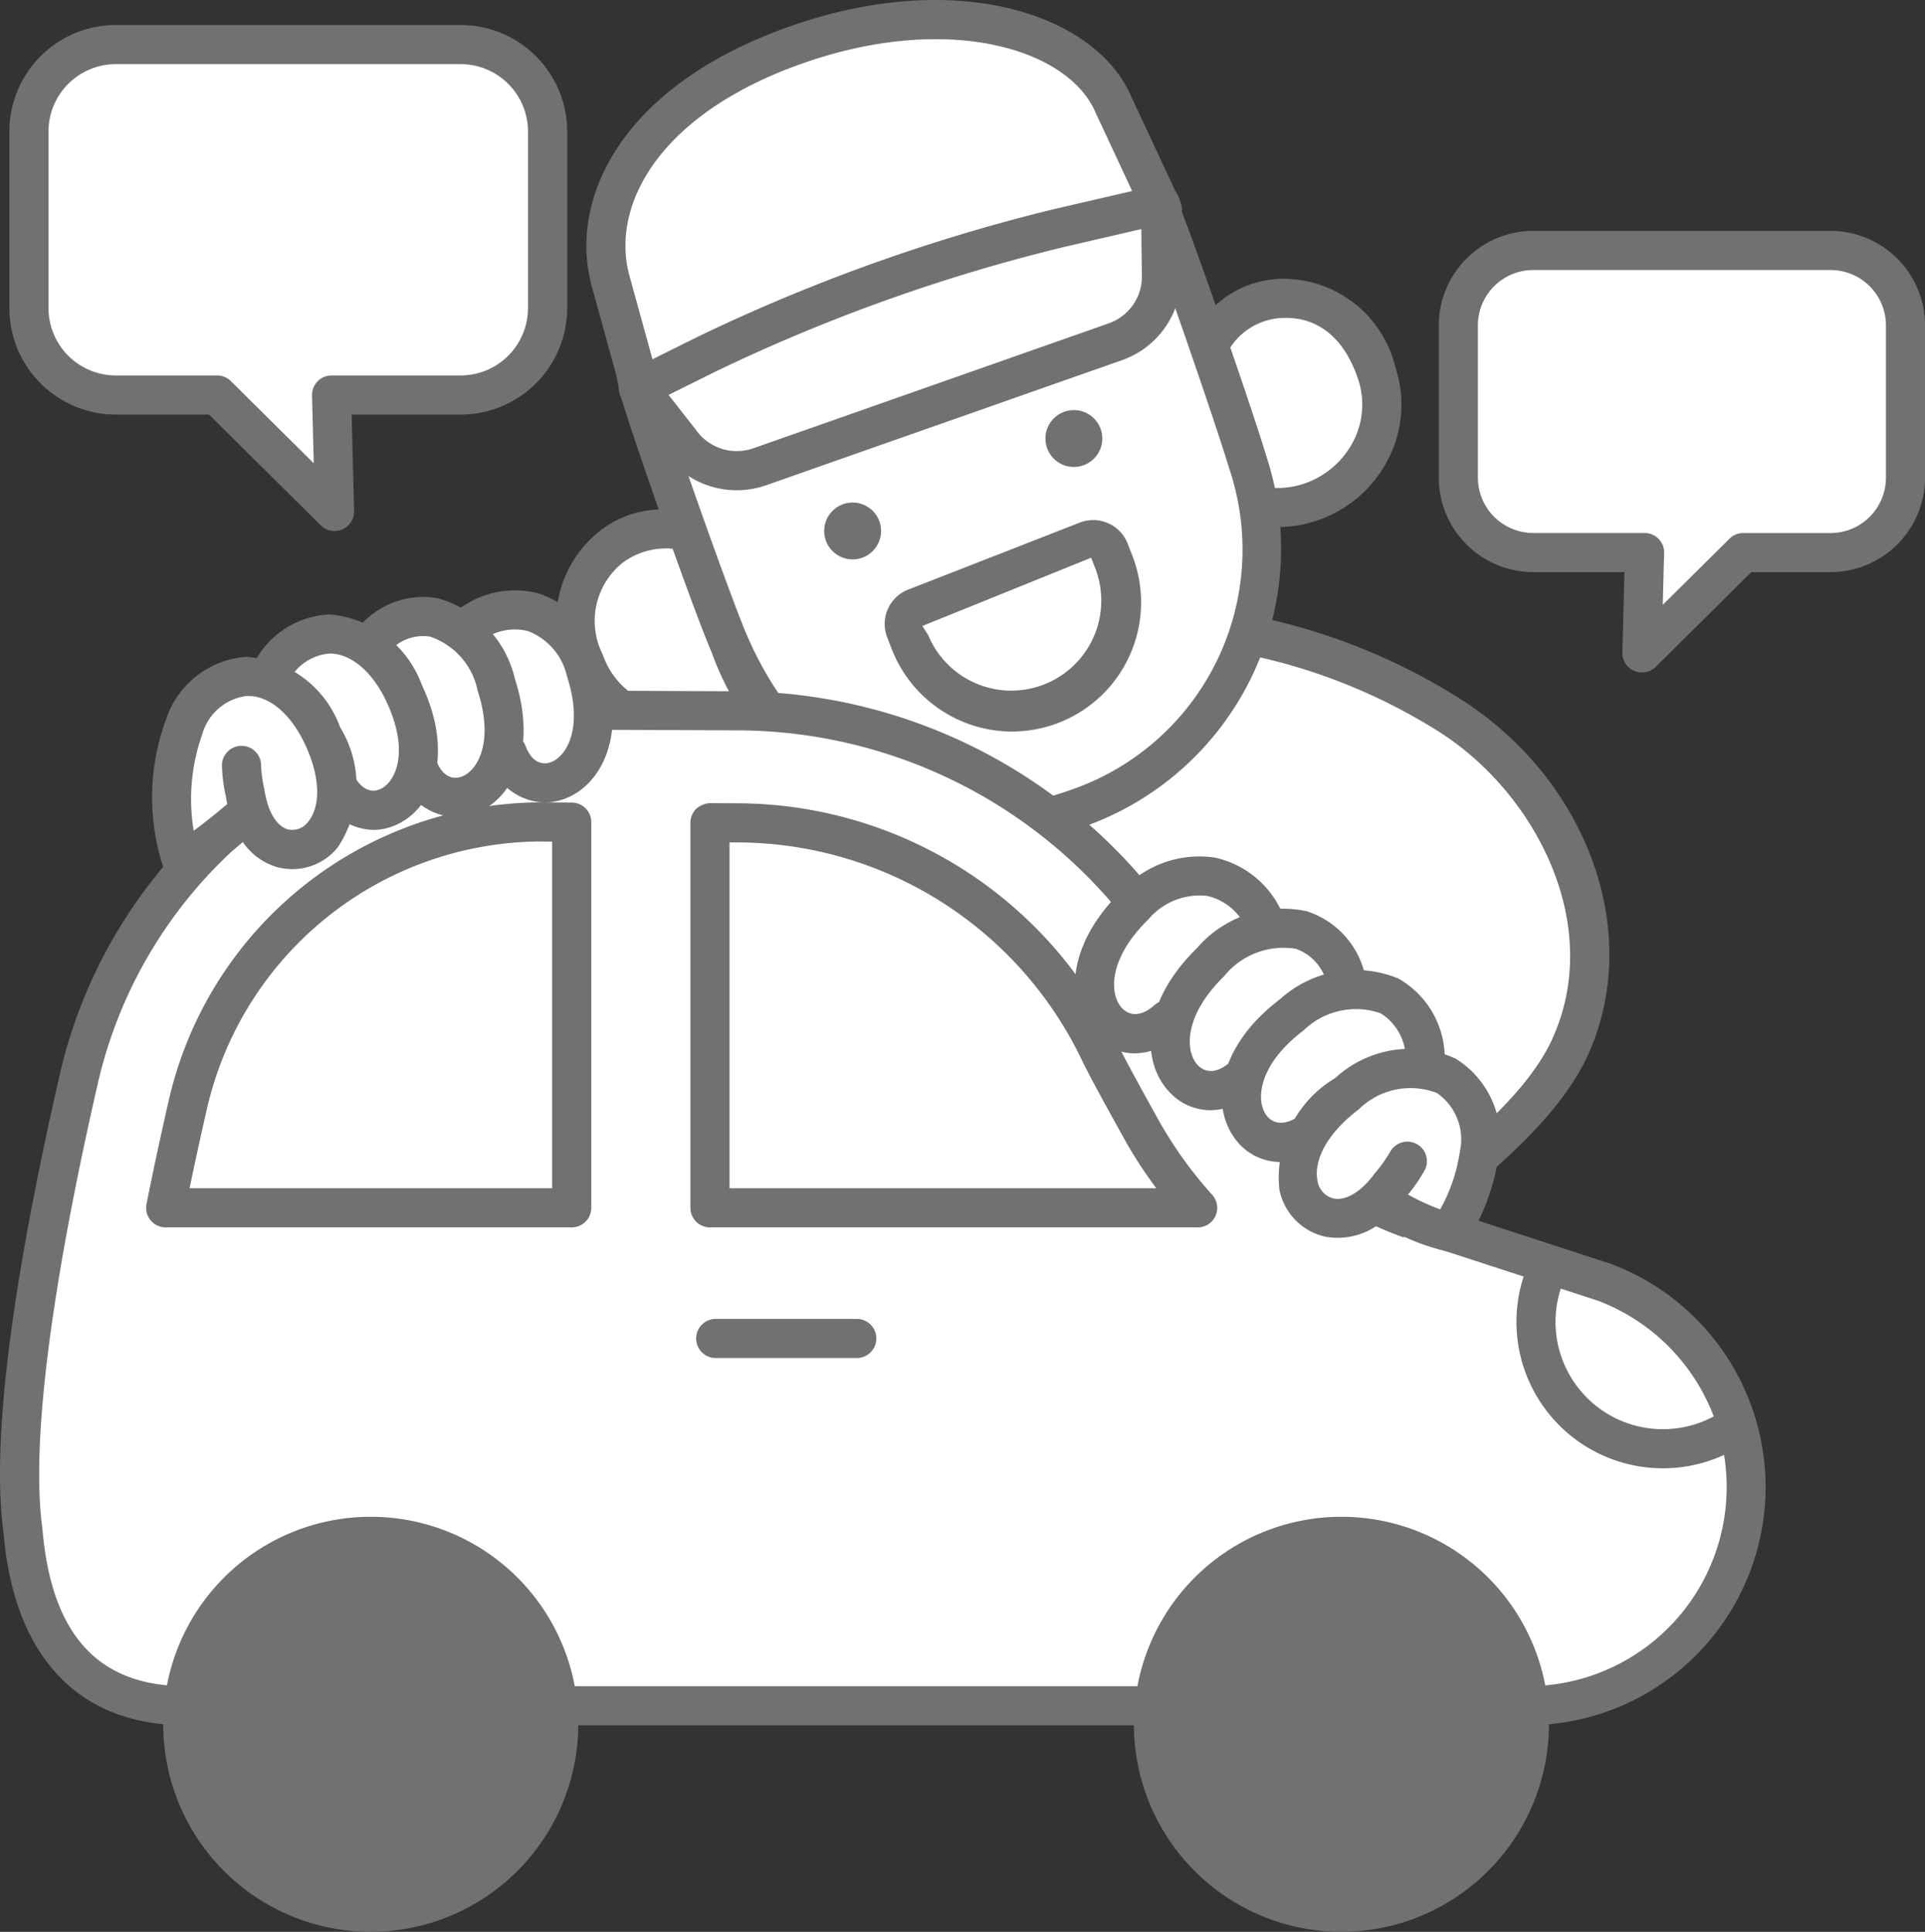
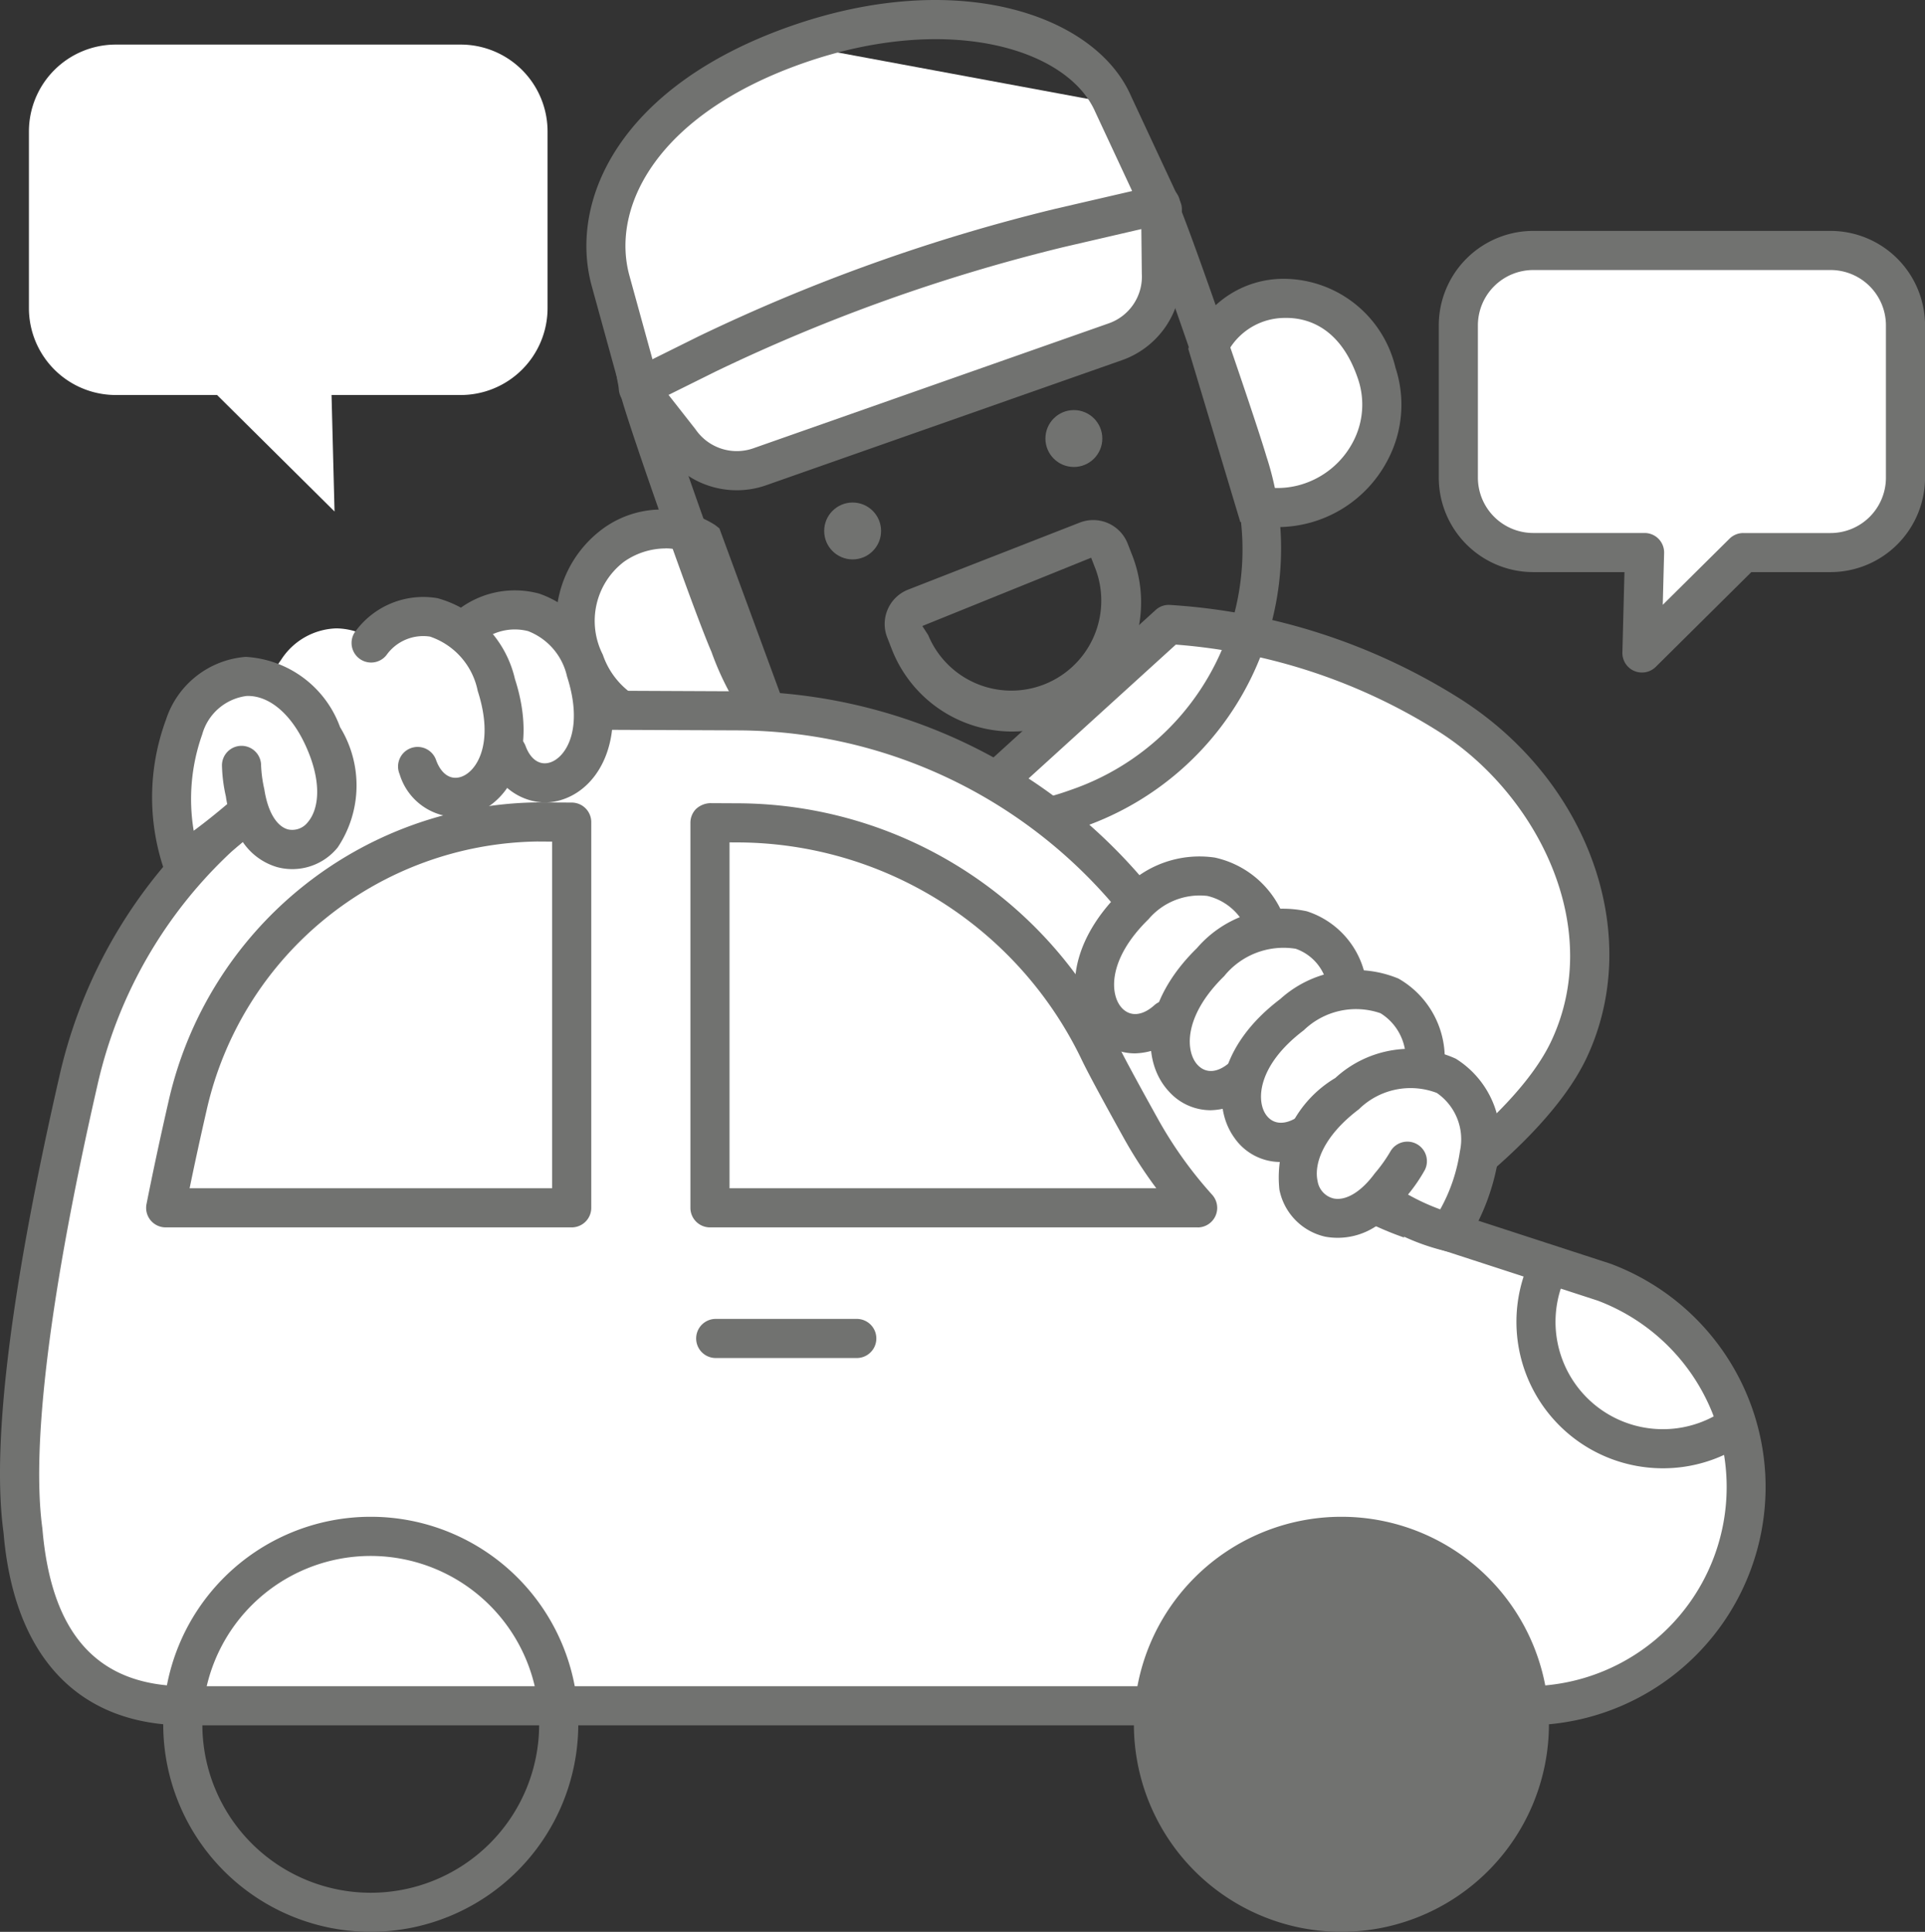
<svg xmlns="http://www.w3.org/2000/svg" width="39.86" height="40" viewBox="0 0 39.86 40">
  <rect x="0" y="0" width="39.86" height="40" fill="#333333" stroke="none" />
  <g id="Livello_2" data-name="Livello 2">
    <g id="SmallMedium">
      <g id="iconCarrozzerieConvenzionate10SmallMediumOff">
        <path d="M24.203,12.93a12.333,12.333,0,0,1,5.84,1.898c2.299,1.478,3.6,4.427,2.45,6.89-.929,1.991-4.317,4.002-4.317,4.002l-5.822-.73s-3.942-6.387-3.759-6.46a10.972,10.972,0,0,0,1.095-1.496Z" fill="#fff" />
        <path d="M28.176,26.125a.371.371,0,0,1-.051-.003l-5.822-.73a.405.405,0,0,1-.294-.189c-3.939-6.384-3.877-6.574-3.804-6.794a.423.423,0,0,1,.177-.224,13.664,13.664,0,0,0,.966-1.371.394.394,0,0,1,.069-.081l4.513-4.103a.398.398,0,0,1,.299-.104A12.736,12.736,0,0,1,30.262,14.487c2.654,1.706,3.771,4.889,2.598,7.402-.971,2.08-4.335,4.093-4.478,4.178A.403.403,0,0,1,28.176,26.125Zm-5.579-1.513,5.489.689c.592-.369,3.269-2.1,4.04-3.754,1.101-2.358-.306-5.095-2.302-6.378a11.903,11.903,0,0,0-5.477-1.822l-4.346,3.951a13.336,13.336,0,0,1-.941,1.342C19.439,19.408,21.071,22.136,22.596,24.612Zm-4.002-6.082h0Z" fill="#717270" />
        <path d="M14.557,11.19c-.94-.718-3.238.189-2.458,2.495a2.139,2.139,0,0,0,3.621.665Z" fill="#fff" />
        <path d="M14.098,15.491a2.58,2.58,0,0,1-1.11-.25A2.438,2.438,0,0,1,11.715,13.814a2.375,2.375,0,0,1,.73-2.838,2.065,2.065,0,0,1,2.358-.108l.093.072,1.286,3.495-.157.181a2.548,2.548,0,0,1-1.928.875Zm-.325-4.135a1.507,1.507,0,0,0-.856.278,1.54,1.54,0,0,0-.435,1.921,1.634,1.634,0,0,0,.855.955,1.769,1.769,0,0,0,1.368.064,1.741,1.741,0,0,0,.546-.325l-1.028-2.793A.964.964,0,0,0,13.773,11.355Z" fill="#717270" />
        <path d="M25.026,7.219c.322-1.146,2.717-1.804,3.483.52A2.151,2.151,0,0,1,26.001,10.462Z" fill="#fff" />
        <path d="M26.449,10.914a2.55,2.55,0,0,1-.534-.057l-.233-.05L24.605,7.223l.032-.113a2.074,2.074,0,0,1,1.958-1.337,2.387,2.387,0,0,1,2.3,1.839,2.451,2.451,0,0,1-.161,1.914,2.576,2.576,0,0,1-2.284,1.388Zm-.134-.815a1.717,1.717,0,0,0,.638-.069,1.785,1.785,0,0,0,1.062-.878,1.651,1.651,0,0,0,.111-1.287C27.751,6.728,27.014,6.576,26.613,6.583a1.349,1.349,0,0,0-1.16.648Z" fill="#717270" />
-         <path d="M25.834,9.562c-.249-.843-1.5-4.475-1.82-5.225-.78-1.824-2.305-1.429-6.126-.1l.083-.029c-3.812,1.353-5.249,1.999-4.716,3.91.219.786,1.498,4.409,1.848,5.215C18.206,20.466,27.866,16.446,25.834,9.562Z" fill="#fff" />
        <path d="M20.32,17.496a6.023,6.023,0,0,1-5.589-4.001c-.37-.851-1.653-4.501-1.867-5.268C12.201,5.849,14.28,5.088,17.741,3.86l.013-.005.083-.029.017-.006c3.465-1.206,5.562-1.912,6.532.357.336.788,1.594,4.448,1.836,5.27a6.11,6.11,0,0,1-3.78,7.671A6.224,6.224,0,0,1,20.32,17.496Zm-2.267-12.888C14.16,5.991,13.235,6.541,13.644,8.009c.222.796,1.504,4.414,1.83,5.163,1.458,3.35,4.41,4.015,6.691,3.186a5.26,5.26,0,0,0,3.28-6.681V9.676c-.233-.788-1.484-4.432-1.804-5.18C23.042,3.091,21.971,3.245,18.053,4.608Z" fill="#717270" />
        <circle cx="22.236" cy="9.08" r="0.589" fill="#717270" />
        <circle cx="17.655" cy="10.994" r="0.589" fill="#717270" />
        <path d="M20.955,15.147a2.677,2.677,0,0,1-2.488-1.702l-.096-.247a.764.764,0,0,1,.435-.99l3.554-1.388a.766.766,0,0,1,.989.433l.097.249A2.675,2.675,0,0,1,20.955,15.147Zm1.639-3.599-3.496,1.414.122.189a1.863,1.863,0,0,0,3.47-1.355Z" fill="#717270" />
-         <path d="M16.491.928c-3.222,1.132-4.283,3.267-3.852,4.873l.674,2.447L24.068,4.337,23.046,2.144C22.377.622,19.713-.204,16.491.928Z" fill="#fff" />
+         <path d="M16.491.928c-3.222,1.132-4.283,3.267-3.852,4.873l.674,2.447L24.068,4.337,23.046,2.144Z" fill="#fff" />
        <path d="M13.313,8.653a.404.404,0,0,1-.39-.297l-.674-2.447c-.478-1.784.607-4.132,4.108-5.363H16.357c3.486-1.225,6.328-.232,7.059,1.435l1.019,2.185a.405.405,0,0,1-.229.552L13.451,8.629A.397.397,0,0,1,13.313,8.653ZM16.625,1.31C13.613,2.369,12.649,4.276,13.03,5.696l.557,2.021L23.514,4.108l-.836-1.793C22.104,1.006,19.628.256,16.625,1.31Z" fill="#717270" />
        <path d="M23.097,7.076,15.725,9.666a1.427,1.427,0,0,1-1.64-.526L13.218,8.035l1.428-.709A37.142,37.142,0,0,1,21.937,4.72l2.096-.485.015,1.404A1.427,1.427,0,0,1,23.097,7.076Z" fill="#fff" />
        <path d="M15.256,10.151a1.84,1.84,0,0,1-1.503-.777l-.854-1.088a.405.405,0,0,1,.139-.613l1.428-.709A37.371,37.371,0,0,1,21.846,4.325l2.096-.485a.405.405,0,0,1,.496.39l.015,1.405a1.831,1.831,0,0,1-1.221,1.823l-7.372,2.591A1.823,1.823,0,0,1,15.256,10.151Zm-1.413-1.974.56.714a1.035,1.035,0,0,0,1.188.394l7.371-2.591h0a1.026,1.026,0,0,0,.681-1.028L23.633,4.743l-1.605.372A36.486,36.486,0,0,0,14.826,7.689Z" fill="#717270" />
        <path d="M31.627,35.319H3.851c-2.09,0-3.182-1.32-3.374-3.612v0c-.292-2.123.359-5.889,1.146-9.329a9.866,9.866,0,0,1,9.487-7.678h0l4.206.019a10.604,10.604,0,0,1,9.519,6.007h0c.123.255.45.856.81,1.505a6.577,6.577,0,0,0,3.715,3.063l3.863,1.257a4.529,4.529,0,0,1,2.927,4.008h0A4.529,4.529,0,0,1,31.627,35.319Z" fill="#fff" />
        <path d="M31.627,35.724H3.851c-2.221,0-3.562-1.415-3.777-3.983-.251-1.815.137-5.003,1.155-9.453A10.246,10.246,0,0,1,11.105,14.295l4.213.019a11.072,11.072,0,0,1,9.881,6.237c.122.251.445.845.8,1.484a6.149,6.149,0,0,0,3.485,2.874l3.863,1.257a4.939,4.939,0,0,1,3.206,4.373,4.935,4.935,0,0,1-4.927,5.184ZM11.108,15.105a9.437,9.437,0,0,0-9.09,7.363C1.036,26.76.642,29.937.878,31.651c.185,2.202,1.157,3.263,2.973,3.263H31.627a4.124,4.124,0,0,0,1.454-7.984l-3.846-1.251a6.956,6.956,0,0,1-3.944-3.252c-.365-.657-.696-1.266-.821-1.525a10.258,10.258,0,0,0-9.155-5.779Z" fill="#717270" />
-         <circle cx="7.677" cy="35.704" r="3.892" fill="#717270" />
        <path d="M7.677,40a4.297,4.297,0,1,1,4.297-4.297A4.302,4.302,0,0,1,7.677,40Zm0-7.783a3.487,3.487,0,1,0,3.487,3.487A3.491,3.491,0,0,0,7.677,32.217Z" fill="#717270" />
        <circle cx="27.775" cy="35.704" r="3.892" fill="#717270" />
        <path d="M27.776,40a4.297,4.297,0,1,1,4.297-4.297A4.301,4.301,0,0,1,27.776,40Zm0-7.783a3.487,3.487,0,1,0,3.487,3.487A3.491,3.491,0,0,0,27.776,32.217Z" fill="#717270" />
        <path d="M34.432,30.402a3.032,3.032,0,0,1-2.632-4.537l.702.402a2.223,2.223,0,0,0,3.13,2.974l.438.68A3.011,3.011,0,0,1,34.432,30.402Z" fill="#717270" />
        <path d="M17.741,28.119H14.82a.405.405,0,0,1,0-.81h2.921a.405.405,0,1,1,0,.81Z" fill="#717270" />
        <path d="M24.799,25.414H14.701a.405.405,0,0,1-.405-.405V17.035a.406.406,0,0,1,.119-.287.455.455,0,0,1,.287-.118l.604.003A8.742,8.742,0,0,1,23.11,21.556c.077.161.248.5.862,1.604a8.519,8.519,0,0,0,1.128,1.579.405.405,0,0,1-.301.676Zm-9.693-.81h8.837a9.284,9.284,0,0,1-.68-1.052c-.624-1.123-.803-1.478-.883-1.647A7.929,7.929,0,0,0,15.304,17.443l-.198-.001Z" fill="#717270" />
        <path d="M11.838,25.414H3.431a.404.404,0,0,1-.397-.484c.129-.648.279-1.354.456-2.126a7.936,7.936,0,0,1,7.625-6.19l.725.004a.405.405,0,0,1,.403.405v7.987A.405.405,0,0,1,11.838,25.414Zm-7.912-.81h7.507V17.426l-.314-.002a7.127,7.127,0,0,0-6.84,5.561C4.147,23.561,4.03,24.099,3.926,24.605Z" fill="#717270" />
        <path d="M27.995,22.815a1.582,1.582,0,0,1,1.678-.343l.027.016a1.236,1.236,0,0,1,.481,1.248,2.21,2.21,0,0,1-.737,1.674c-.074-.361-.532-.323-.61-.546.089-.09-.013-.043.07-.155a.346.346,0,0,0-.074-.483.353.353,0,0,0-.483.074,1.895,1.895,0,0,1-.271.301.335.335,0,0,0-.098.078.659.659,0,0,1-.509.149.498.498,0,0,1-.365-.408C27.016,24.035,27.205,23.412,27.995,22.815ZM26.854,21.18a1.609,1.609,0,0,1,1.651-.357,1.062,1.062,0,0,1,.524.846,2.785,2.785,0,0,0-1.452.594,3.458,3.458,0,0,0-.752.79l-.009.004c-.298.206-.587.188-.755-.042C25.839,22.706,25.857,21.934,26.854,21.18Zm-1.654-1.116a1.638,1.638,0,0,1,1.54-.581,1.001,1.001,0,0,1,.641.667,3.217,3.217,0,0,0-1.991,1.79c-.266.231-.549.251-.741.045C24.387,21.707,24.306,20.94,25.2,20.064Zm-1.622-.943a1.722,1.722,0,0,1,1.452-.603.928.928,0,0,1,.608.431,3.041,3.041,0,0,0-.921.621,3.085,3.085,0,0,0-.856,1.371.331.331,0,0,0-.081.047c-.269.242-.559.26-.754.054C22.765,20.764,22.684,19.997,23.578,19.121Z" fill="#fff" />
        <path d="M29.213,26.302l-.165-.811c-.011-.009-.083-.041-.13-.063a.772.772,0,0,1-.465-.429l-.051-.147c-.02.019-.04.037-.06.055l-.073.051a1.072,1.072,0,0,1-.885.267.902.902,0,0,1-.675-.714,1.536,1.536,0,0,1,.158-1.012.875.875,0,0,1-1.131-.244,1.214,1.214,0,0,1-.166-.938.876.876,0,0,1-1.216-.053,1.233,1.233,0,0,1-.278-.975l-.038.019a.91.91,0,0,1-1.306.015c-.381-.406-.545-1.404.563-2.489v-0a2.105,2.105,0,0,1,1.813-.711,1.338,1.338,0,0,1,.871.609l.211.33a1.456,1.456,0,0,1,.667.035,1.405,1.405,0,0,1,.906.919l.109.304a1.474,1.474,0,0,1,.82.145A1.456,1.456,0,0,1,29.43,21.615l.048.359a1.355,1.355,0,0,1,.392.146,1.629,1.629,0,0,1,.714,1.655l-.013.157a2.575,2.575,0,0,1-.819,1.741Zm.127-1.57c.028.014.059.03.09.047a1.442,1.442,0,0,0,.334-.911l.014-.172a.86.86,0,0,0-.289-.862,1.226,1.226,0,0,0-1.25.304c-.682.515-.787.992-.742,1.192a.16.16,0,0,0,.051.1.27.27,0,0,0,.164-.061.769.769,0,0,1,.122-.096,1.487,1.487,0,0,0,.187-.214.759.759,0,0,1,1.042-.165.748.748,0,0,1,.278.838Zm-1.306-3.613a1.655,1.655,0,0,0-.936.384h0c-.803.607-.8,1.147-.707,1.275.026.036.103.001.153-.026a3.851,3.851,0,0,1,.789-.811,3.453,3.453,0,0,1,1.169-.589.492.492,0,0,0-.183-.169A.613.613,0,0,0,28.033,21.119Zm-1.58-1.272a1.517,1.517,0,0,0-.97.507v0c-.72.705-.648,1.239-.539,1.355.017.011.055.01.112-.024a3.48,3.48,0,0,1,1.136-1.38,3.293,3.293,0,0,1,.585-.354.467.467,0,0,0-.155-.08A.591.591,0,0,0,26.453,19.847Zm-2.592-.437c-.72.705-.648,1.24-.539,1.356.041.045.173-.065.187-.078l.007-.007a3.573,3.573,0,0,1,.917-1.4A3.507,3.507,0,0,1,24.885,18.907a1.502,1.502,0,0,0-1.024.503Z" fill="#fff" />
        <path d="M30.022,25.916a.365.365,0,0,1-.065-.006,4.538,4.538,0,0,1-1.386-.576,1.438,1.438,0,0,1-1.128.273,1.246,1.246,0,0,1-.951-.974,2.396,2.396,0,0,1,1.157-2.312,2.287,2.287,0,0,1,2.497-.399,1.958,1.958,0,0,1,.89,1.992,4.593,4.593,0,0,1-.669,1.805A.405.405,0,0,1,30.022,25.916Zm-.867-1.182a4.513,4.513,0,0,0,.667.307,3.513,3.513,0,0,0,.408-1.204,1.165,1.165,0,0,0-.479-1.207,1.524,1.524,0,0,0-1.613.338c-.75.567-.933,1.141-.855,1.488a.439.439,0,0,0,.326.358c.259.057.58-.139.857-.518a3.115,3.115,0,0,0,.323-.452.405.405,0,0,1,.716.378A3.365,3.365,0,0,1,29.155,24.734Z" fill="#717270" />
        <path d="M26.518,24.06a1.16,1.16,0,0,1-.957-.499c-.501-.694-.335-1.903.947-2.874a2.325,2.325,0,0,1,2.449-.425,1.901,1.901,0,0,1,.951,1.826.412.412,0,0,1-.418.392.405.405,0,0,1-.392-.418,1.104,1.104,0,0,0-.512-1.082,1.554,1.554,0,0,0-1.589.352c-.964.729-.989,1.462-.78,1.753.149.207.402.215.674.028a.405.405,0,0,1,.459.667A1.472,1.472,0,0,1,26.518,24.06Z" fill="#717270" />
        <path d="M25.068,22.988a1.16,1.16,0,0,1-.86-.384c-.585-.624-.576-1.844.574-2.97a2.346,2.346,0,0,1,2.279-.765,1.8,1.8,0,0,1,1.222,1.41.405.405,0,0,1-.308.483.401.401,0,0,1-.483-.308,1.002,1.002,0,0,0-.662-.809,1.581,1.581,0,0,0-1.482.567c-.863.845-.796,1.576-.55,1.838.175.187.425.163.671-.057a.405.405,0,1,1,.541.603A1.422,1.422,0,0,1,25.068,22.988Z" fill="#717270" />
        <path d="M23.499,21.811a1.165,1.165,0,0,1-.859-.384c-.585-.624-.576-1.845.574-2.971a2.183,2.183,0,0,1,1.942-.699,1.988,1.988,0,0,1,1.413,1.187.405.405,0,1,1-.742.323,1.181,1.181,0,0,0-.826-.716,1.389,1.389,0,0,0-1.22.483c-.864.845-.796,1.576-.55,1.838.174.185.425.163.671-.058a.405.405,0,1,1,.541.603A1.425,1.425,0,0,1,23.499,21.811Z" fill="#717270" />
        <path d="M6.56,17.082a.476.476,0,0,1-.49.184.63.63,0,0,1-.365-.352.319.319,0,0,0-.048-.11,1.811,1.811,0,0,1-.096-.375.337.337,0,0,0-.376-.277.33.33,0,0,0-.277.376c.02.132-.045.046-.01.162-.165.154-.537-.081-.759.192a2.112,2.112,0,0,1,.119-1.743,1.181,1.181,0,0,1,.961-.843l.03-.001c.482-.014.956.373,1.267,1.035A1.652,1.652,0,0,1,6.56,17.082Zm1.503-.727c-.244.121-.497.008-.657-.299l-.006-.007a3.305,3.305,0,0,0-.286-1.002,2.661,2.661,0,0,0-.965-1.147,1.014,1.014,0,0,1,.819-.484,1.537,1.537,0,0,1,1.239,1.035C8.716,15.532,8.389,16.193,8.063,16.355Zm1.653-.244c-.254.088-.485-.053-.607-.367a3.074,3.074,0,0,0-.891-2.398.957.957,0,0,1,.838-.28,1.565,1.565,0,0,1,1.046,1.175C10.469,15.378,10.061,15.992,9.716,16.112Zm1.791-.078c-.256.088-.493-.056-.614-.38a.316.316,0,0,0-.047-.076,2.947,2.947,0,0,0-.116-1.54,2.905,2.905,0,0,0-.504-.934.886.886,0,0,1,.705-.095,1.646,1.646,0,0,1,.961,1.154C12.261,15.3,11.852,15.914,11.508,16.033Z" fill="#fff" />
        <path d="M3.911,17.79l-.167-.818a2.472,2.472,0,0,1,.08-1.848l.058-.138a1.567,1.567,0,0,1,1.311-1.095,1.387,1.387,0,0,1,.429.053l.196-.278a1.409,1.409,0,0,1,1.148-.655h.002a1.413,1.413,0,0,1,.757.236l.218-.2A1.365,1.365,0,0,1,9.132,12.668a1.414,1.414,0,0,1,.579.263l.315-.18a1.296,1.296,0,0,1,1.023-.13,2.032,2.032,0,0,1,1.229,1.417c.46,1.422-.129,2.201-.637,2.378l-.002.001a.888.888,0,0,1-1.121-.612,1.187,1.187,0,0,1-.669.689.846.846,0,0,1-1.054-.464,1.166,1.166,0,0,1-.551.688l-.001 0a.842.842,0,0,1-1.057-.263,1.471,1.471,0,0,1-.317.888v0a.883.883,0,0,1-.911.31,1,1,0,0,1-.615-.56l-.032-.088c-.017-.039-.032-.077-.046-.113l-.091.093a.755.755,0,0,1-.599.163.718.718,0,0,0-.142.001Zm2.172-1.028a.26.26,0,0,0,.097.114A.16.16,0,0,0,6.251,16.82c.125-.147.243-.589-.101-1.318-.237-.504-.595-.827-.89-.803-.259.015-.482.231-.628.591l-.064.153a1.354,1.354,0,0,0-.123.893c.023-0.0.045 0.0.067-0a.737.737,0,0,1,.612-.584.747.747,0,0,1,.837.618A1.43,1.43,0,0,0,6.023,16.627.745.745,0,0,1,6.083,16.762Zm-.922-.271v0Zm2.629-.58a.222.222,0,0,0,.083.088l.19.357-.181-.363c.131-.065.363-.51-.042-1.369-.233-.493-.568-.801-.875-.803h-0a.436.436,0,0,0-.198.048,3.325,3.325,0,0,1,.713,1.005A3.687,3.687,0,0,1,7.79,15.911Zm-3.189.428h.002l.006-.008Zm6.671-.831.002.007a.266.266,0,0,0,.091.14l.143.379-.133-.382c.138-.048.425-.46.133-1.364a1.447,1.447,0,0,0-.586-.847,3.303,3.303,0,0,1,.193.472A3.428,3.428,0,0,1,11.271,15.508Zm-1.749.164a.164.164,0,0,0,.053.062l.008-.005c.138-.048.425-.46.133-1.363-.164-.507-.44-.844-.738-.902a.424.424,0,0,0-.129-.005,3.173,3.173,0,0,1,.322.538A3.358,3.358,0,0,1,9.522,15.672Z" fill="#fff" />
        <path d="M3.77,18.249a.404.404,0,0,1-.379-.262,4.639,4.639,0,0,1,.045-3.083,1.889,1.889,0,0,1,1.653-1.303,2.212,2.212,0,0,1,1.953,1.456,2.306,2.306,0,0,1-.049,2.489,1.208,1.208,0,0,1-1.255.408,1.299,1.299,0,0,1-.71-.519,7.971,7.971,0,0,1-1.064.764A.403.403,0,0,1,3.77,18.249Zm1.364-3.839-.022 0a1.098,1.098,0,0,0-.925.797,3.995,3.995,0,0,0-.176,1.994c.251-.184.511-.397.694-.552q-.017-.078-.028-.159a3.192,3.192,0,0,1-.081-.641.405.405,0,0,1,.404-.406h.001a.405.405,0,0,1,.405.404,2.726,2.726,0,0,0,.067.495c.071.463.251.764.488.831a.407.407,0,0,0,.416-.153c.217-.255.313-.815-.066-1.619C6.017,14.779,5.579,14.41,5.134,14.41Z" fill="#717270" />
-         <path d="M7.725,17.184a1.272,1.272,0,0,1-1.109-.743.405.405,0,1,1,.717-.377c.143.27.353.371.558.267.301-.15.597-.773.11-1.806-.292-.619-.73-.99-1.172-.993H6.825a1.04,1.04,0,0,0-.894.678.405.405,0,0,1-.728-.353,1.836,1.836,0,0,1,1.622-1.134H6.834a2.235,2.235,0,0,1,1.9,1.457c.661,1.401.258,2.507-.481,2.876A1.18,1.18,0,0,1,7.725,17.184Z" fill="#717270" />
        <path d="M9.422,16.917a1.245,1.245,0,0,1-1.147-.887.405.405,0,1,1,.758-.283c.108.287.303.412.52.336.318-.11.69-.69.339-1.777a1.497,1.497,0,0,0-.989-1.125.934.934,0,0,0-.902.385.405.405,0,1,1-.619-.522A1.74,1.74,0,0,1,9.059,12.386a2.26,2.26,0,0,1,1.603,1.671c.477,1.474-.063,2.52-.843,2.791A1.202,1.202,0,0,1,9.422,16.917Z" fill="#717270" />
        <path d="M11.271,16.617a1.246,1.246,0,0,1-1.147-.887.405.405,0,0,1,.759-.283c.106.287.303.412.519.336.318-.111.69-.691.339-1.777a1.31,1.31,0,0,0-.806-.938,1.11,1.11,0,0,0-1.001.236.405.405,0,0,1-.507-.631,1.921,1.921,0,0,1,1.74-.381,2.101,2.101,0,0,1,1.344,1.465c.477,1.474-.063,2.52-.843,2.791A1.208,1.208,0,0,1,11.271,16.617Z" fill="#717270" />
        <path d="M31.748,5.186h6.156a1.551,1.551,0,0,1,1.551,1.551v3.153A1.551,1.551,0,0,1,37.904,11.441h-1.808L34,13.52l.053-2.079H31.748A1.551,1.551,0,0,1,30.197,9.89v-3.153A1.551,1.551,0,0,1,31.748,5.186Z" fill="#fff" />
        <path d="M33.999,13.925a.399.399,0,0,1-.161-.033.405.405,0,0,1-.244-.382l.043-1.664H31.748A1.958,1.958,0,0,1,29.792,9.89V6.737A1.958,1.958,0,0,1,31.748,4.781h6.156a1.959,1.959,0,0,1,1.957,1.956v3.153A1.959,1.959,0,0,1,37.904,11.846H36.264l-1.979,1.962A.403.403,0,0,1,33.999,13.925ZM31.748,5.591A1.147,1.147,0,0,0,30.602,6.737v3.153A1.147,1.147,0,0,0,31.748,11.036h2.305a.404.404,0,0,1,.405.415l-.028,1.072,1.382-1.369a.403.403,0,0,1,.285-.117h1.807A1.147,1.147,0,0,0,39.051,9.89V6.737A1.147,1.147,0,0,0,37.904,5.591Z" fill="#717270" />
        <path d="M9.539.923H2.398A1.799,1.799,0,0,0,.599,2.722V6.38a1.799,1.799,0,0,0,1.799,1.799H4.495l2.432,2.412L6.865,8.179h2.674a1.799,1.799,0,0,0,1.799-1.799V2.722A1.799,1.799,0,0,0,9.539.923Z" fill="#fff" />
-         <path d="M6.927,10.995a.405.405,0,0,1-.285-.117l-2.314-2.294h-1.93A2.206,2.206,0,0,1,.194,6.38V2.722A2.206,2.206,0,0,1,2.398.518H9.539A2.206,2.206,0,0,1,11.744,2.722V6.38A2.206,2.206,0,0,1,9.539,8.584H7.281l.051,1.996a.405.405,0,0,1-.405.415ZM2.398,1.328A1.396,1.396,0,0,0,1.004,2.722V6.38A1.396,1.396,0,0,0,2.398,7.774H4.495a.405.405,0,0,1,.285.117L6.497,9.593l-.036-1.404a.405.405,0,0,1,.405-.415H9.539a1.396,1.396,0,0,0,1.394-1.394V2.722A1.396,1.396,0,0,0,9.539,1.328Z" fill="#717270" />
      </g>
    </g>
  </g>
</svg>